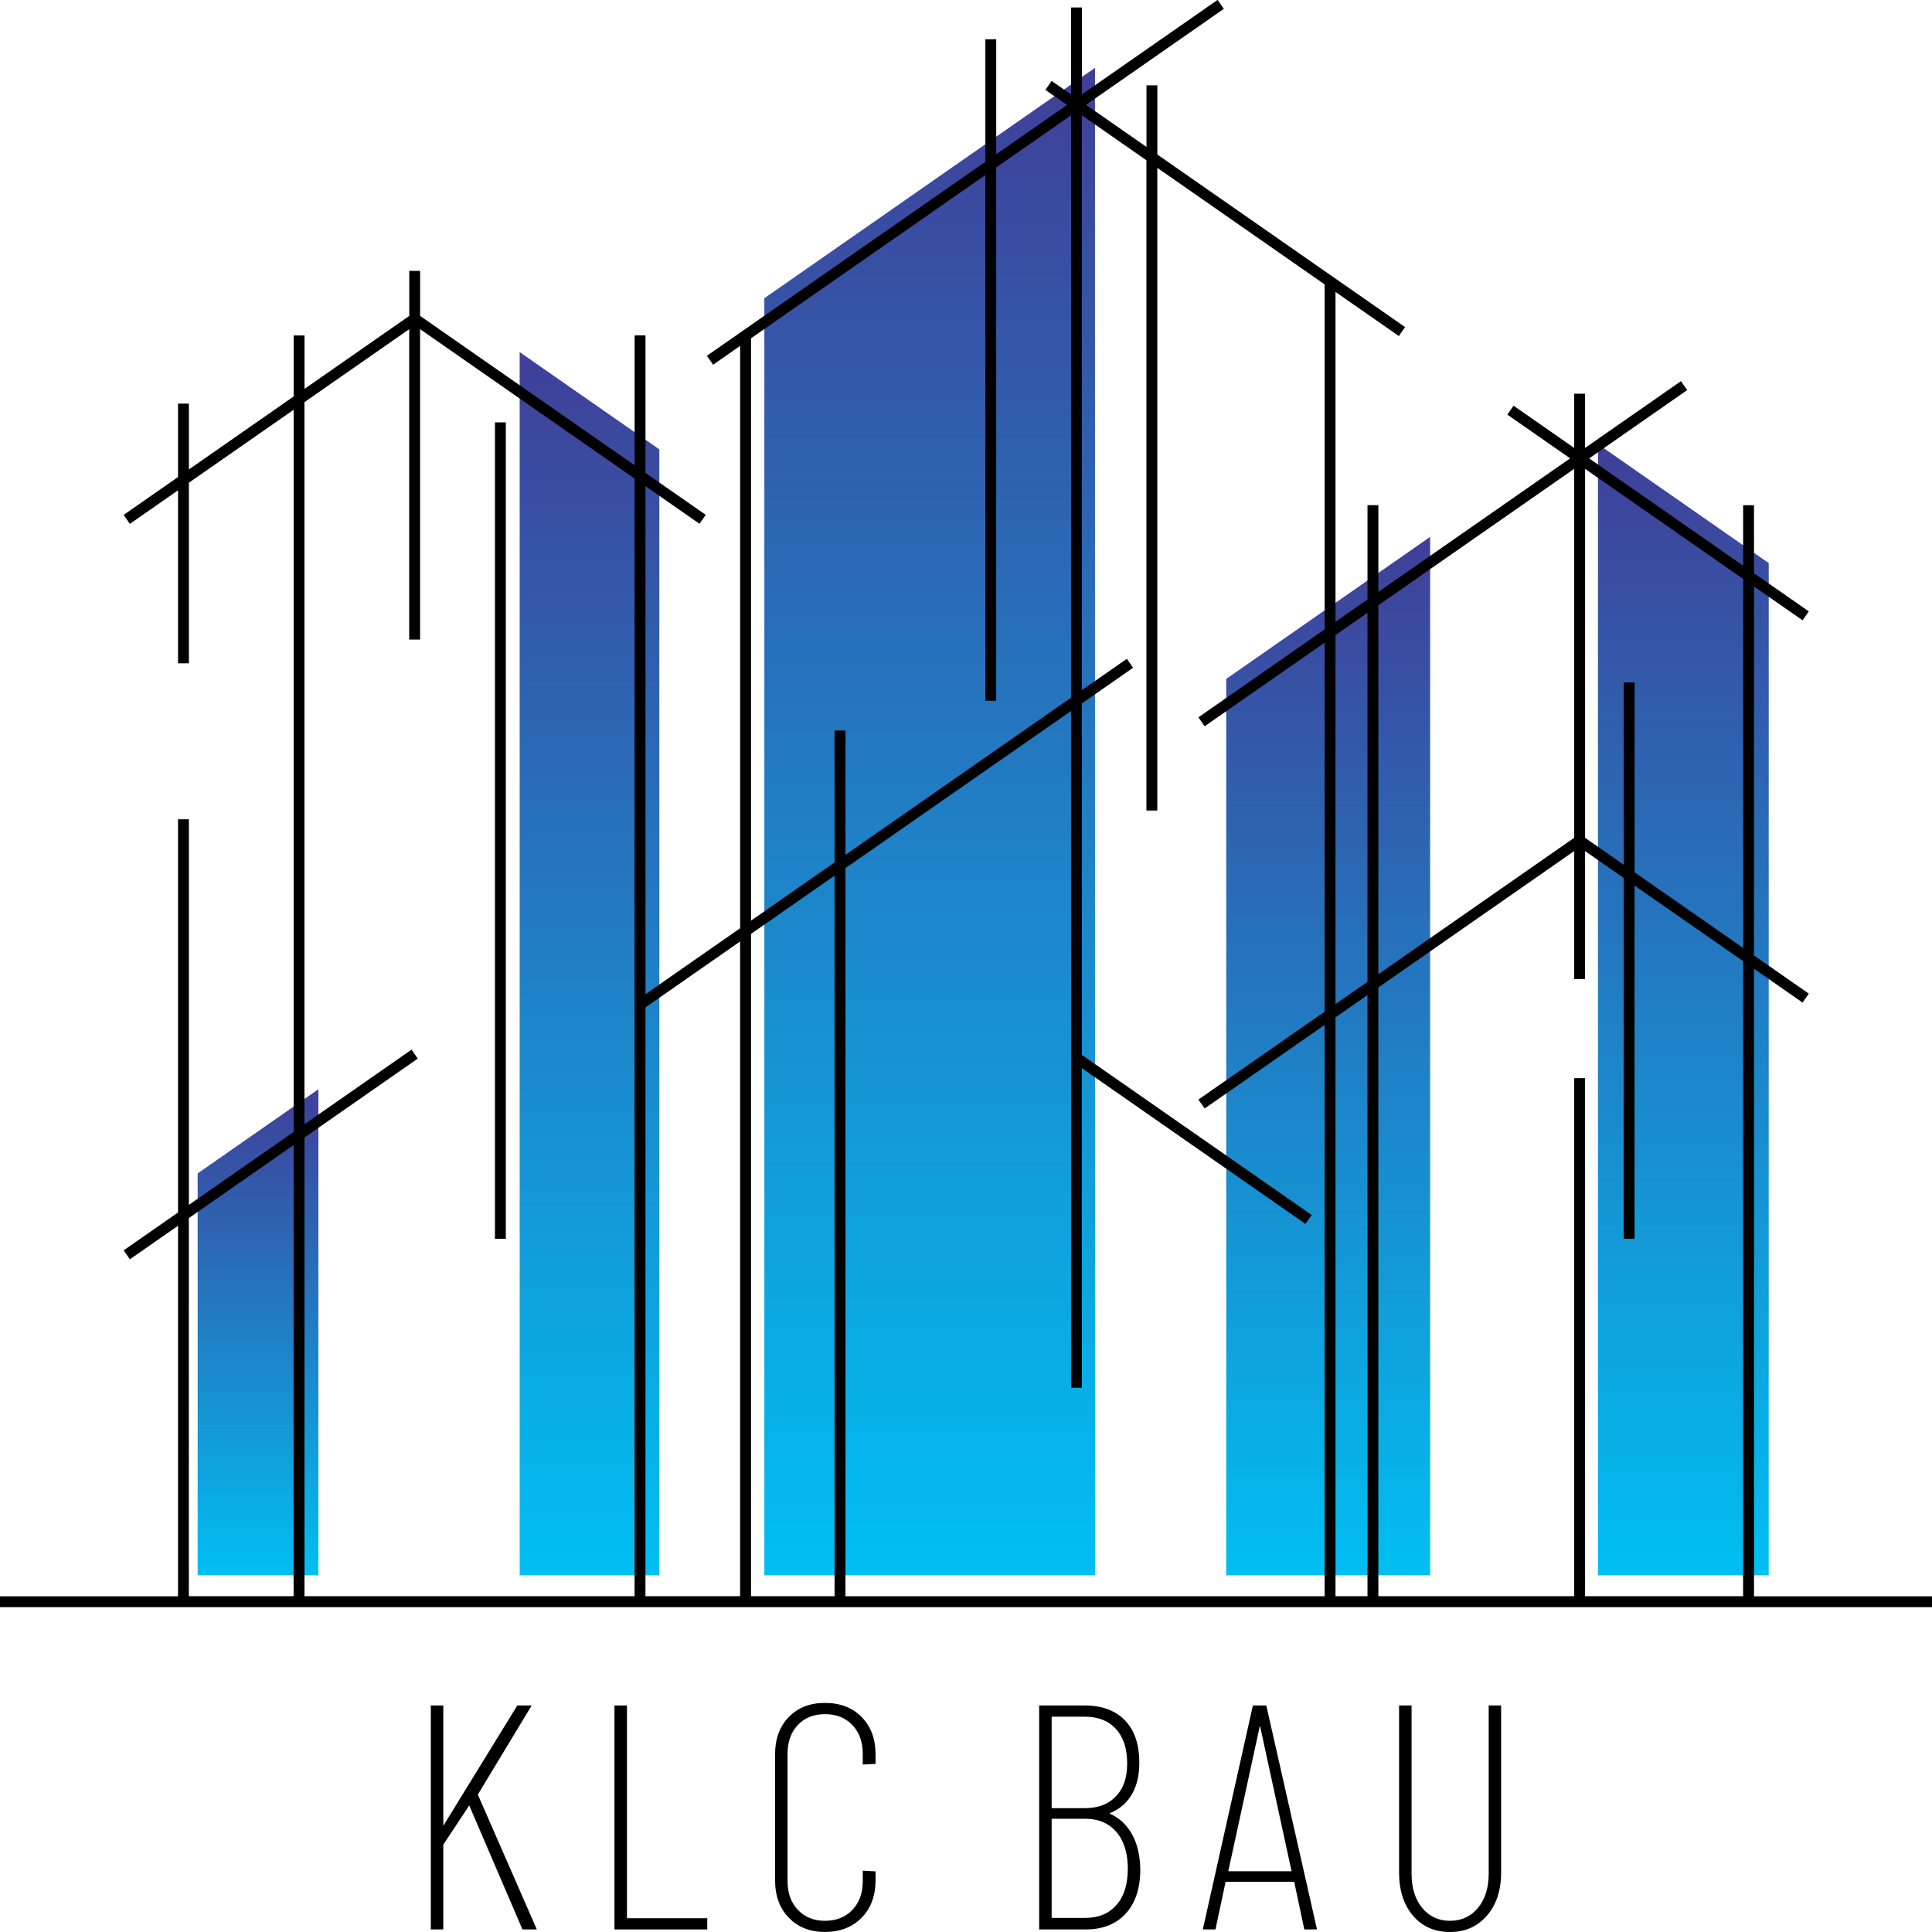
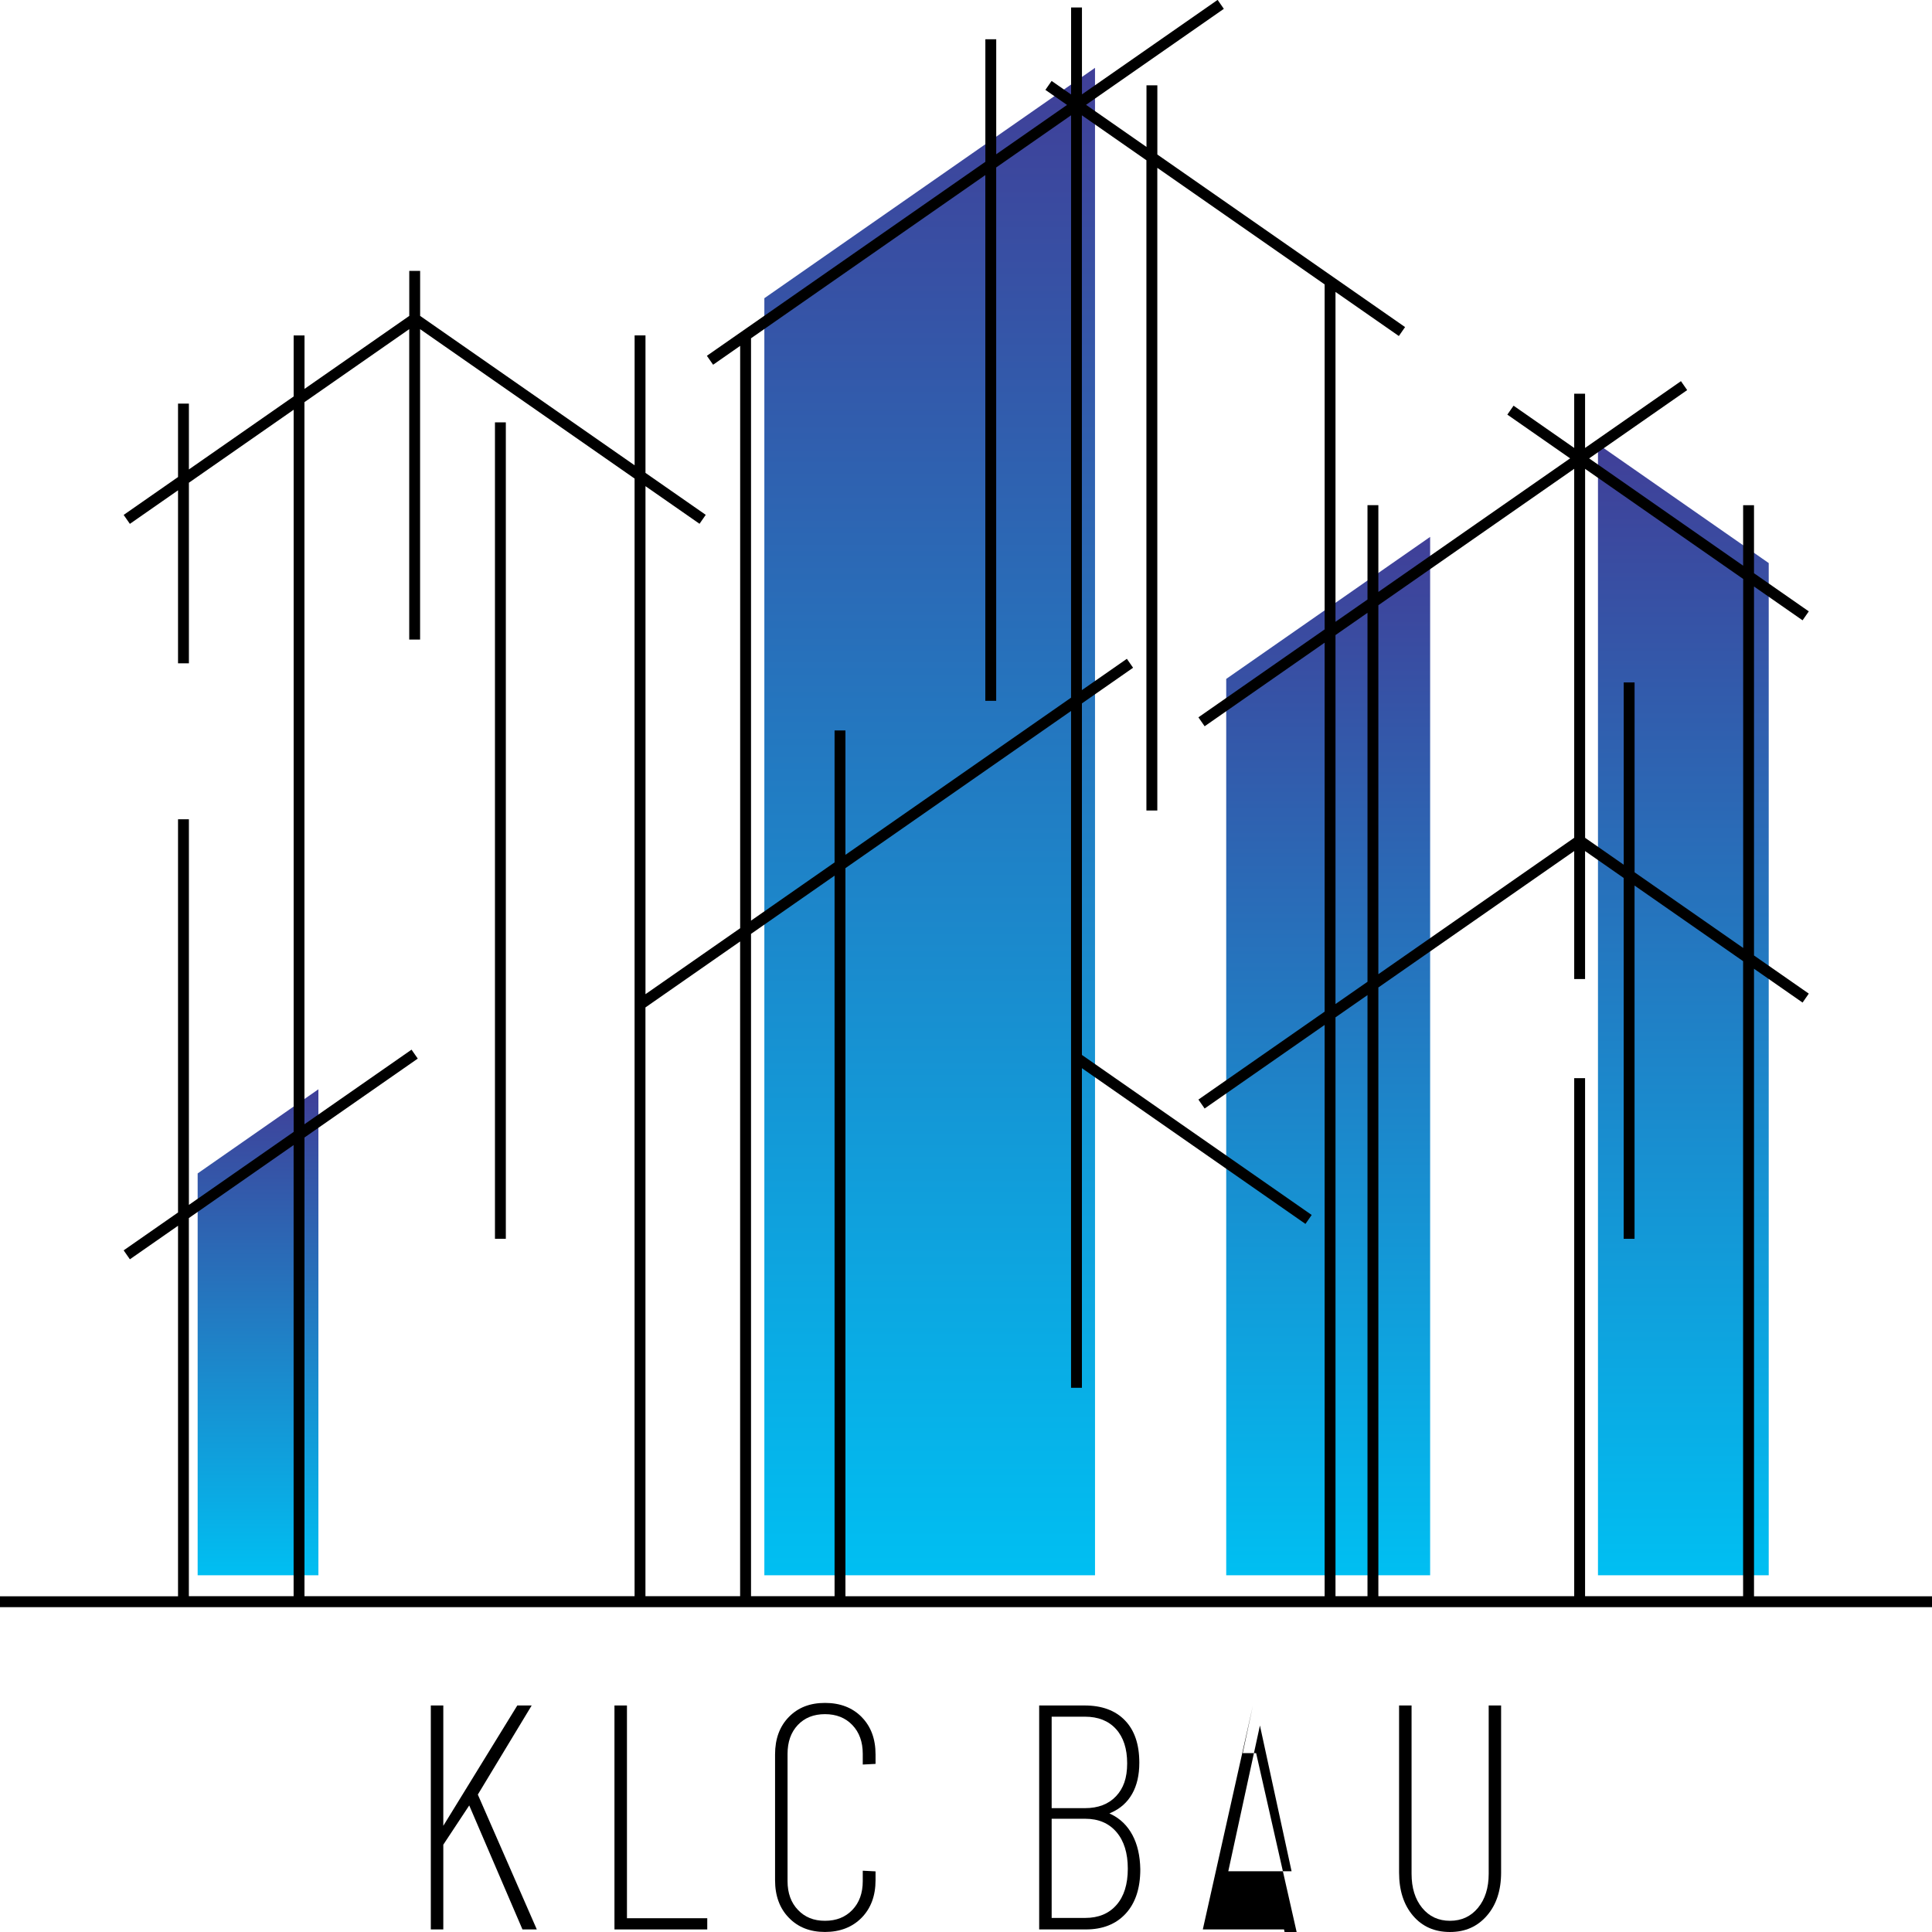
<svg xmlns="http://www.w3.org/2000/svg" xmlns:xlink="http://www.w3.org/1999/xlink" id="Layer_1" viewBox="0 0 512 512">
  <defs>
    <style>      .cls-1 {        fill: url(#linear-gradient-2);      }      .cls-2 {        fill: url(#linear-gradient-4);      }      .cls-3 {        fill: url(#linear-gradient-3);      }      .cls-4 {        fill: url(#linear-gradient-5);      }      .cls-5 {        fill: url(#linear-gradient);      }    </style>
    <linearGradient id="linear-gradient" x1="156.23" y1="417.47" x2="156.23" y2="93.31" gradientUnits="userSpaceOnUse">
      <stop offset="0" stop-color="#00bff2" />
      <stop offset="1" stop-color="#403f98" />
    </linearGradient>
    <linearGradient id="linear-gradient-2" x1="446.1" y1="417.47" x2="446.1" y2="117.7" xlink:href="#linear-gradient" />
    <linearGradient id="linear-gradient-3" x1="68.38" y1="417.47" x2="68.38" y2="288.67" xlink:href="#linear-gradient" />
    <linearGradient id="linear-gradient-4" x1="246.37" y1="417.47" x2="246.37" y2="17.98" xlink:href="#linear-gradient" />
    <linearGradient id="linear-gradient-5" x1="351.98" y1="417.47" x2="351.98" y2="142.28" xlink:href="#linear-gradient" />
  </defs>
  <g>
-     <polygon class="cls-5" points="137.72 93.31 137.72 417.47 174.73 417.47 174.73 119.09 137.72 93.31" />
    <polygon class="cls-1" points="423.48 117.7 423.48 417.47 468.73 417.47 468.73 149.22 423.48 117.7" />
    <polygon class="cls-3" points="84.38 288.67 84.38 417.47 52.38 417.47 52.38 310.97 84.38 288.67" />
    <polygon class="cls-2" points="290.19 17.98 290.19 417.47 202.56 417.47 202.56 79.03 290.19 17.98" />
    <polygon class="cls-4" points="379 142.28 379 417.47 324.96 417.47 324.96 179.92 379 142.28" />
    <g>
      <rect x="131.17" y="111.93" width="2.88" height="216.36" />
      <path d="M464.83,423.01v-166.28l12.87,8.96,1.65-2.37-14.52-10.11v-97.78l12.87,8.96,1.65-2.37-14.52-10.11v-18.03h-2.88v16.03l-40.81-28.43,25.98-18.1-1.65-2.37-25.41,17.7v-14.37h-2.88v14.37l-16.07-11.2-1.65,2.37,16.64,11.59-50.82,35.4v-23h-2.88v25.01l-8.48,5.9v-87.42l16.79,11.69,1.65-2.37-65.65-45.73v-18.34h-2.88v16.33l-16.02-11.16,36.52-25.44-1.65-2.37-35.95,25.04V1.98h-2.88v23.06l-5.16-3.59-1.65,2.37,5.73,3.99-18.76,13.07V10.4h-2.88v32.48l-73.8,51.41,1.65,2.37,7.17-5v154.33l-25.09,17.48v-134.63l14.32,9.97,1.65-2.37-15.97-11.12v-36.43h-2.88v34.42l-56.84-39.59v-11.93h-2.88v11.93l-27.76,19.34v-14.16h-2.88v16.17l-27.76,19.34v-17.45h-2.88v19.46l-14.41,10.04,1.65,2.37,12.76-8.89v45.85h2.88v-47.86l27.76-19.34v191.38l-27.76,19.34v-102.19h-2.88v104.2l-14.41,10.04,1.65,2.37,12.76-8.89v98.2H0v2.88h512v-2.88h-47.17ZM461.95,423.01h-41.89v-137.28h-2.88v137.28h-51.9v-161.32l51.9-36.15v33.92h2.88v-33.92l10.23,7.13v95.62h2.88v-93.61l28.77,20.04v168.29ZM362.4,423.01h-8.48v-153.4l8.48-5.9v159.31ZM461.95,251.21l-28.77-20.04v-50.32h-2.88v48.31l-10.23-7.13v-97.78l41.89,29.18v97.78ZM417.18,124.24v97.78l-51.9,36.15v-97.78l51.9-36.15ZM362.4,162.4v97.78l-8.48,5.9v-97.78l8.48-5.9ZM306.7,214.79V44.48l44.34,30.89v91.43l-33.45,23.3,1.65,2.37,31.8-22.15v97.78l-33.45,23.3,1.65,2.37,31.8-22.15v151.4h-126.99v-192.95l59.79-41.65v179.36h2.88v-84.7l59.24,41.27,1.65-2.37-60.89-42.41v-93.16l13.56-9.45-1.65-2.37-11.92,8.3V30.56l17.1,11.91v172.32h2.88ZM221.17,423.01h-22.14v-175.52l22.14-15.43v190.94ZM199.03,89.65l62.09-43.25v139.32h2.88V44.38l19.84-13.82v154.33l-59.79,41.65v-32.96h-2.88v34.97l-22.14,15.43V89.65ZM196.14,249.5v173.51h-25.09v-156.03l25.09-17.48ZM80.69,106.57l27.76-19.34v82.26h2.88v-82.26l56.84,39.59v296.19h-87.48v-121.56l30.02-20.91-1.65-2.37-28.38,19.77V106.57ZM50.05,322.8l27.76-19.34v119.55h-27.76v-100.21Z" />
    </g>
  </g>
  <g>
    <polygon points="140.9 451.97 137.09 451.97 117.48 483.86 117.48 451.97 114.17 451.97 114.17 511.32 117.48 511.32 117.48 488.86 124.35 478.46 138.46 511.32 142.26 511.32 126.63 475.58 140.9 451.97" />
    <polygon points="166.15 451.97 162.84 451.97 162.84 511.32 187.43 511.32 187.43 508.35 166.15 508.35 166.15 451.97" />
    <path d="M228.34,455.02c-2.46-2.49-5.7-3.73-9.71-3.73s-7.15,1.24-9.58,3.73c-2.43,2.49-3.65,5.79-3.65,9.92v33.32c0,4.13,1.21,7.45,3.65,9.96,2.43,2.52,5.62,3.77,9.58,3.77s7.25-1.26,9.71-3.77c2.46-2.51,3.69-5.84,3.69-9.96v-2.33l-3.39-.17v2.76c0,3.17-.92,5.71-2.76,7.63-1.84,1.92-4.25,2.88-7.25,2.88s-5.33-.96-7.16-2.88c-1.84-1.92-2.76-4.46-2.76-7.63v-33.74c0-3.16.9-5.71,2.71-7.63,1.81-1.92,4.21-2.88,7.21-2.88s5.41.96,7.25,2.88c1.84,1.92,2.76,4.47,2.76,7.63v2.84l3.39-.17v-2.5c0-4.13-1.23-7.43-3.69-9.92Z" />
    <path d="M294.47,480.8c-.13-.07-.47-.2-.47-.2,0,0,.32-.16.47-.23,2.43-1.07,4.28-2.73,5.55-4.96,1.27-2.23,1.91-4.99,1.91-8.27,0-4.86-1.27-8.61-3.82-11.23-2.54-2.63-6.1-3.94-10.68-3.94h-12.04v59.35h12.38c4.46,0,7.98-1.4,10.56-4.2,2.57-2.8,3.86-6.71,3.86-11.74-.06-3.56-.75-6.58-2.08-9.07-1.33-2.49-3.21-4.32-5.64-5.51ZM278.7,454.94h8.82c3.5,0,6.24,1.09,8.22,3.26,1.98,2.18,2.97,5.21,2.97,9.11s-.99,6.64-2.97,8.73c-1.98,2.09-4.72,3.14-8.22,3.14h-8.82v-24.25ZM295.87,504.84c-2.01,2.29-4.76,3.43-8.27,3.43h-8.9v-26.28h8.9c3.5,0,6.26,1.17,8.27,3.52,2.01,2.35,3.01,5.58,3.01,9.71s-1,7.33-3.01,9.62Z" />
-     <path d="M332.03,451.97l-13.27,59.35h3.35l2.69-12.63h18.17l2.69,12.63h3.36l-13.44-59.35h-3.56ZM333.9,457.3l8.38,38.6h-16.77l8.38-38.6Z" />
+     <path d="M332.03,451.97l-13.27,59.35h3.35h18.17l2.69,12.63h3.36l-13.44-59.35h-3.56ZM333.9,457.3l8.38,38.6h-16.77l8.38-38.6Z" />
    <path d="M394.52,451.97v44.6c0,3.73-.95,6.74-2.84,9.03-1.89,2.29-4.37,3.43-7.42,3.43s-5.51-1.14-7.38-3.43c-1.87-2.29-2.8-5.3-2.8-9.03v-44.6h-3.31v44.26c0,4.75,1.23,8.56,3.69,11.45,2.46,2.88,5.72,4.32,9.79,4.32s7.28-1.44,9.79-4.32c2.51-2.88,3.77-6.7,3.77-11.45v-44.26h-3.31Z" />
  </g>
</svg>